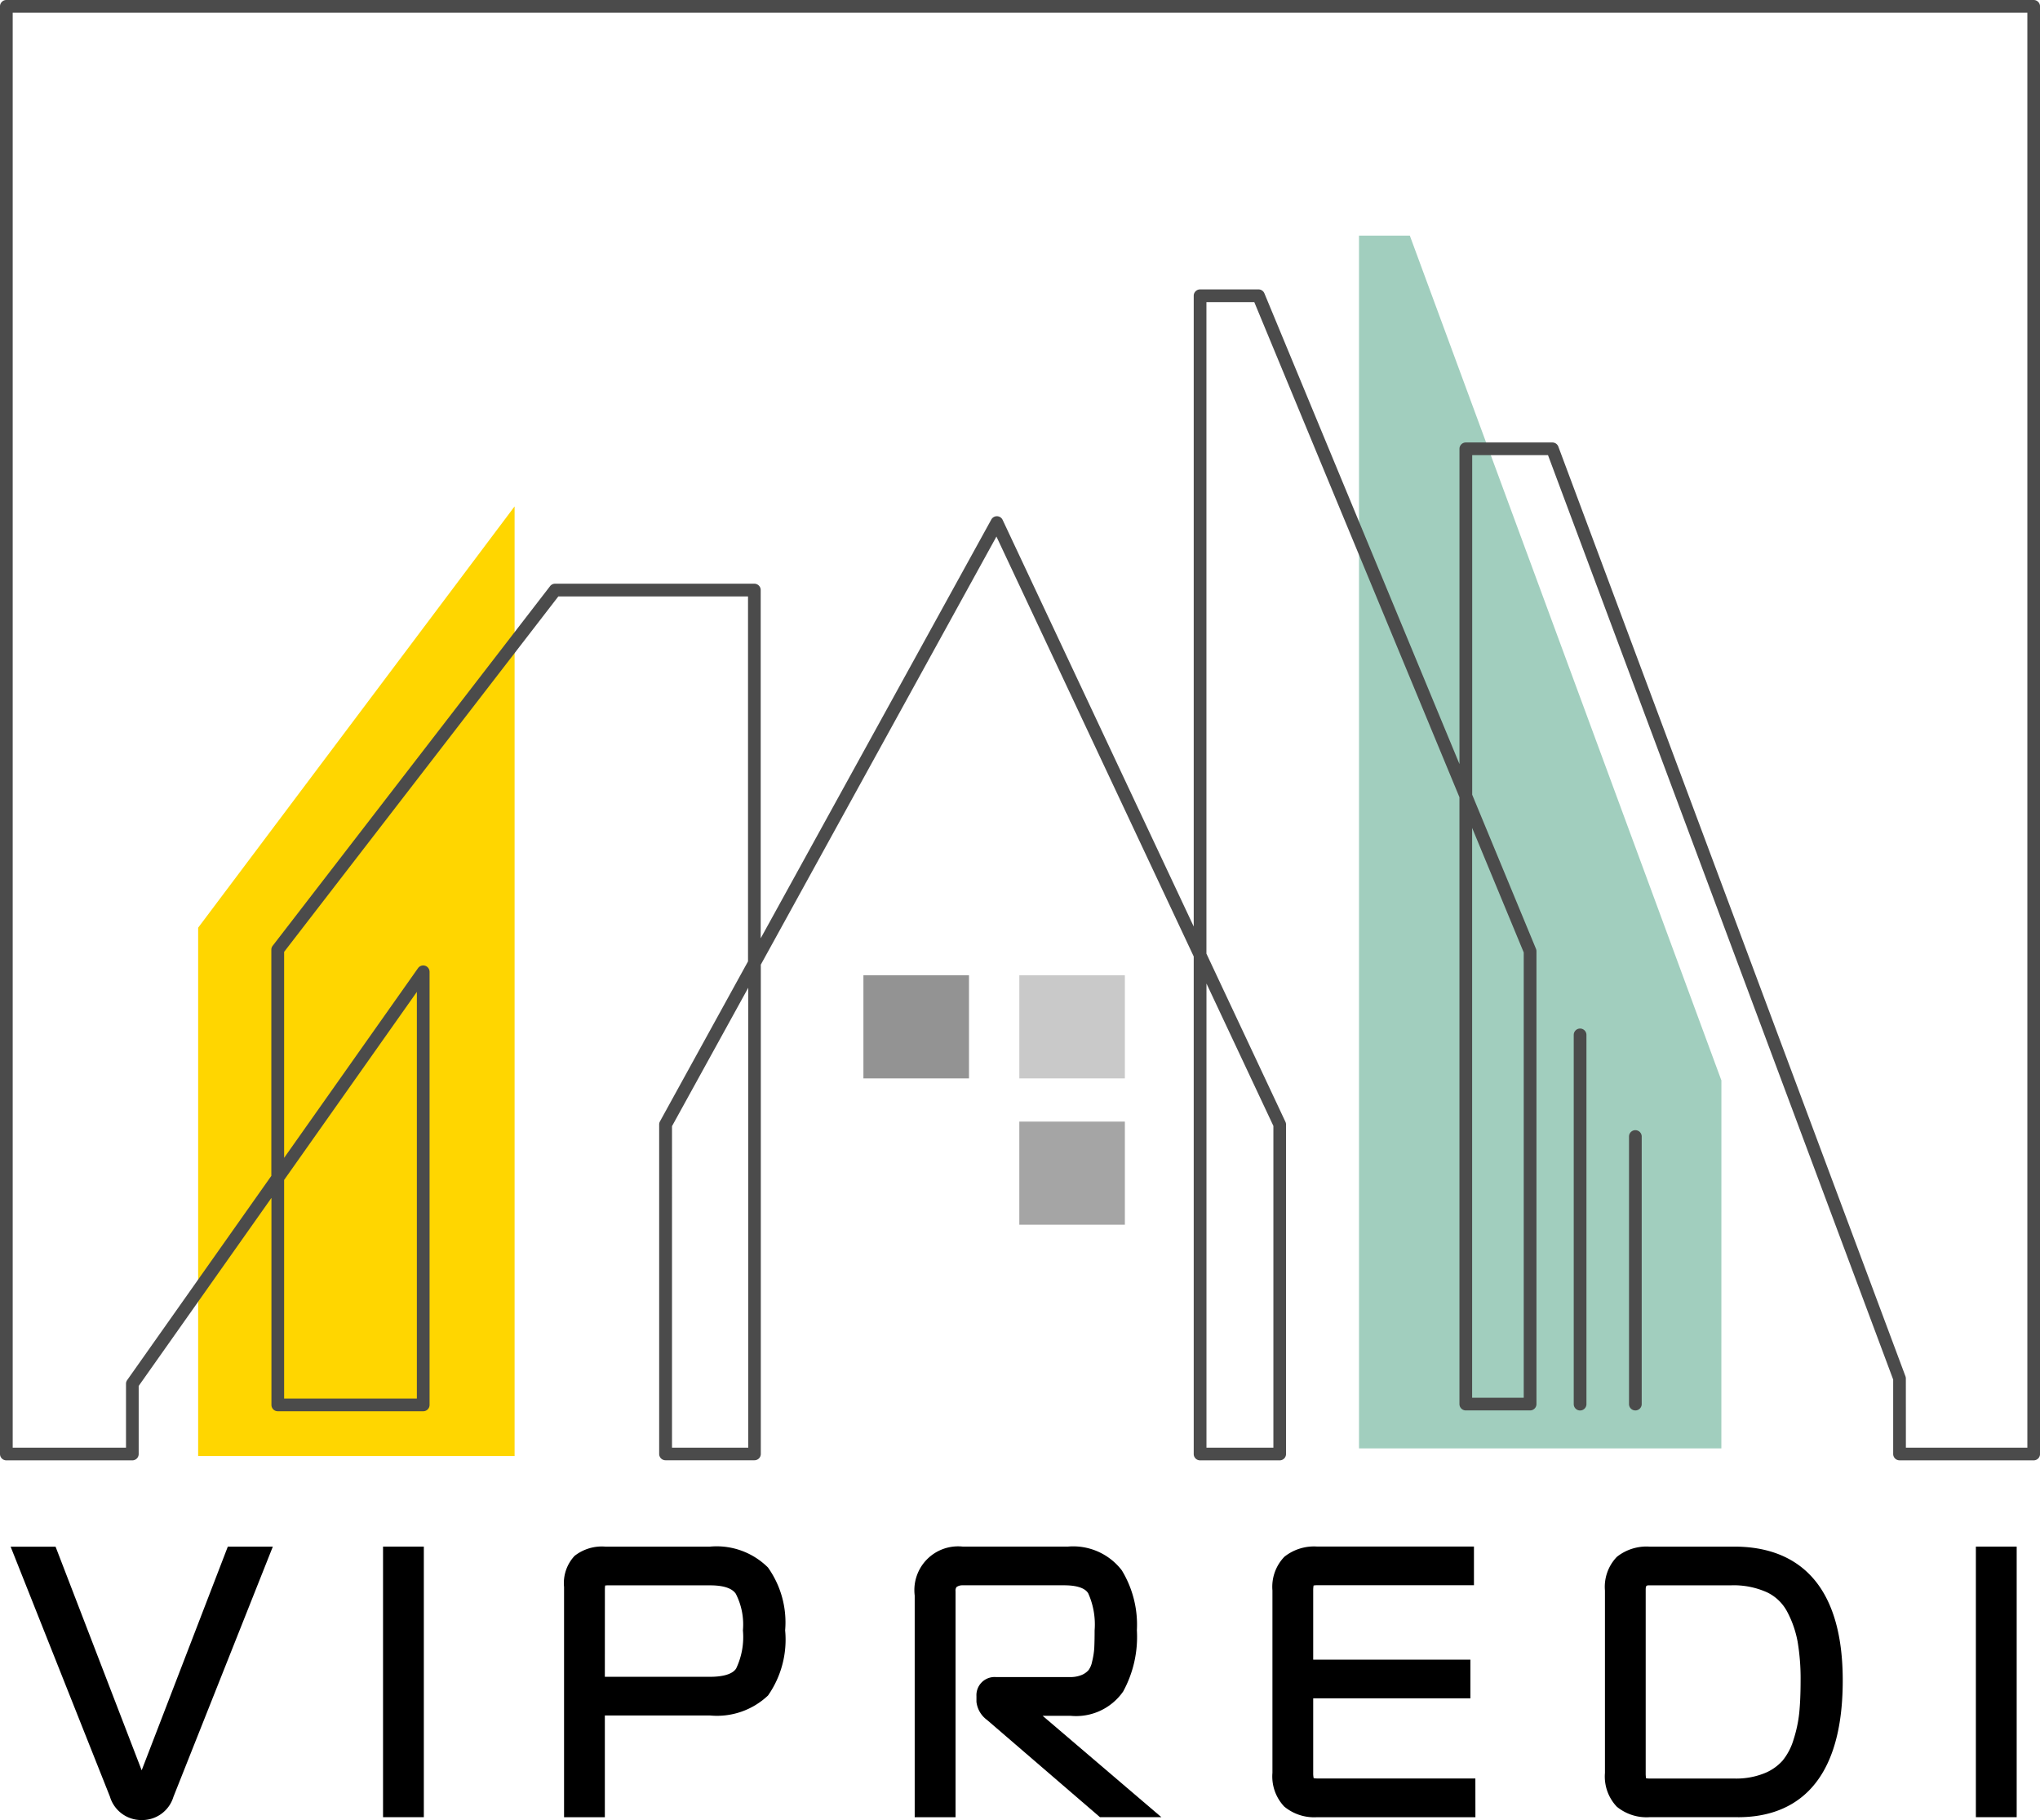
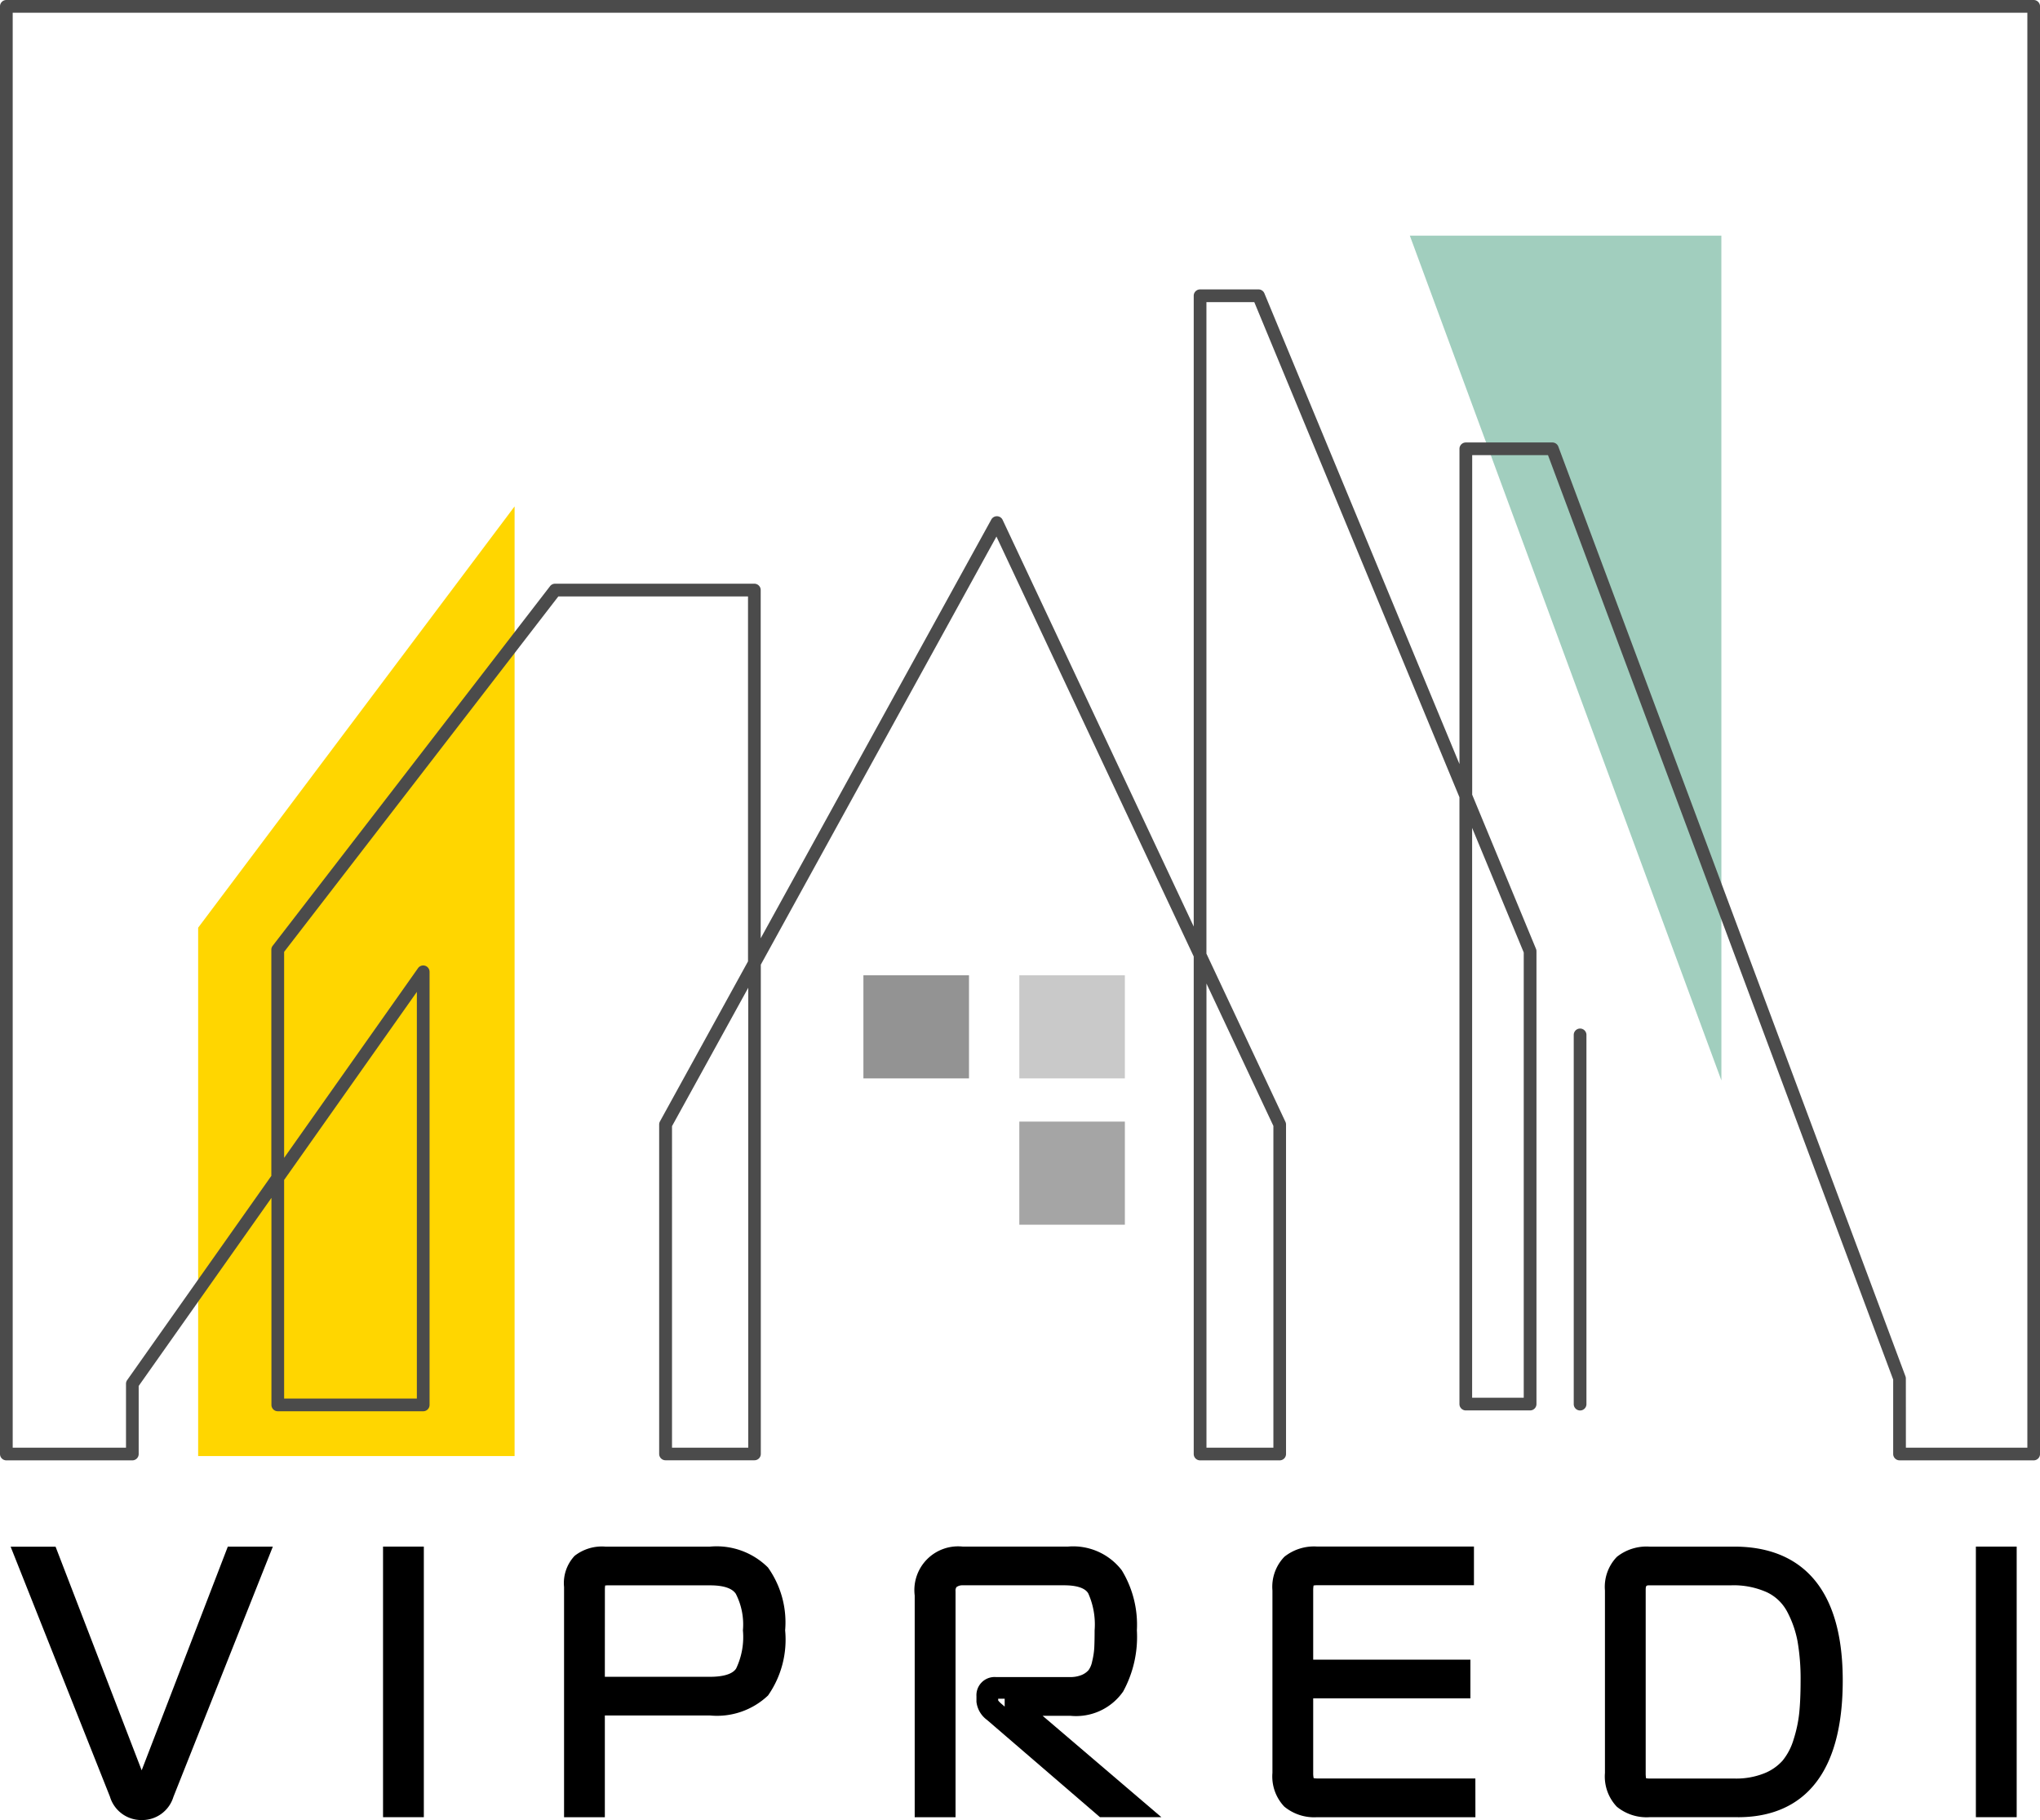
<svg xmlns="http://www.w3.org/2000/svg" width="96.333" height="85.931" viewBox="0 0 96.333 85.931">
  <defs>
    <clipPath id="a">
      <rect width="96.333" height="85.931" fill="none" />
    </clipPath>
    <clipPath id="c">
      <rect width="4.986" height="4.867" fill="none" />
    </clipPath>
    <clipPath id="e">
      <rect width="4.986" height="4.868" fill="none" />
    </clipPath>
  </defs>
  <g clip-path="url(#a)">
    <path d="M15.6,59.754,30.543,39.863V84.7H15.6Z" transform="translate(-6.243 -15.954)" fill="#ffd600" />
-     <path d="M124.113,58.435,109.4,18.548H107V75.807h17.111Z" transform="translate(-42.825 -7.423)" fill="#a1cebe" />
+     <path d="M124.113,58.435,109.4,18.548H107h17.111Z" transform="translate(-42.825 -7.423)" fill="#a1cebe" />
    <g clip-path="url(#a)">
      <path d="M96.034,68.948H89.7a.3.3,0,0,1-.3-.3V65.135L73.1,21.49h-3.58V37.522L72.533,44.8a.3.3,0,0,1,.022.115V66.291a.3.3,0,0,1-.3.3H69.218a.3.3,0,0,1-.3-.3V37.641L59.23,14.264H56.97V45.025L60.7,52.964a.306.306,0,0,1,.029.128V68.649a.3.3,0,0,1-.3.3H56.67a.3.3,0,0,1-.3-.3V45.159L47.054,25.333,35.927,45.545v23.1a.3.3,0,0,1-.3.3h-4.2a.3.3,0,0,1-.3-.3V53.092a.3.3,0,0,1,.037-.145l4.159-7.557V28.159H26.366L13.417,44.941v9.726l6.323-8.957a.3.3,0,0,1,.545.173V66.331a.3.3,0,0,1-.3.3H13.118a.3.3,0,0,1-.3-.3V56.557L6.549,65.436v3.213a.3.3,0,0,1-.3.3H.3a.3.3,0,0,1-.3-.3V.3A.3.3,0,0,1,.3,0H96.034a.3.3,0,0,1,.3.3V68.649a.3.3,0,0,1-.3.3M90,68.349h5.736V.6H.6V68.349H5.95V65.34A.3.3,0,0,1,6,65.167l6.813-9.65V44.839a.3.3,0,0,1,.062-.183l13.1-16.981a.3.3,0,0,1,.238-.116h9.409a.3.3,0,0,1,.3.3V44.3L46.812,24.528a.3.3,0,0,1,.534.017l9.024,19.2V13.964a.3.3,0,0,1,.3-.3h2.76a.3.3,0,0,1,.277.185l9.212,22.226V21.191a.3.3,0,0,1,.3-.3h4.088a.3.3,0,0,1,.281.195L89.978,64.976a.3.3,0,0,1,.02.1Zm-33.028,0h3.16V53.159l-3.16-6.723Zm-25.238,0h3.6V46.635l-3.6,6.535ZM13.417,66.031h6.268v-19.2l-6.268,8.879Zm56.1-.04h2.437V44.97l-2.437-5.881Z" fill="#4b4b4b" />
      <g transform="translate(40.772 46.048)" opacity="0.6">
        <g clip-path="url(#c)">
          <rect width="4.986" height="4.867" transform="translate(0 0)" fill="#4b4b4b" />
        </g>
      </g>
      <g transform="translate(48.134 46.048)" opacity="0.3">
        <g clip-path="url(#c)">
          <rect width="4.986" height="4.867" transform="translate(-0.001 0)" fill="#4b4b4b" />
        </g>
      </g>
      <g transform="translate(48.134 52.955)" opacity="0.5">
        <g clip-path="url(#e)">
          <rect width="4.986" height="4.868" transform="translate(-0.001 0)" fill="#4b4b4b" />
        </g>
      </g>
-       <path d="M128.558,102.2a.3.3,0,0,1-.3-.3V89.268a.3.3,0,1,1,.6,0V101.9a.3.3,0,0,1-.3.3" transform="translate(-51.333 -35.608)" fill="#4b4b4b" />
      <path d="M124.206,99a.3.3,0,0,1-.3-.3V81.268a.3.3,0,1,1,.6,0V98.7a.3.3,0,0,1-.3.3" transform="translate(-49.591 -32.406)" fill="#4b4b4b" />
      <path d="M3.108,122.6,7.24,133.33c.067.168.162.252.285.252s.218-.084.285-.252L11.941,122.6h1.025L8.549,133.716a1.065,1.065,0,0,1-2.049,0L2.084,122.6Z" transform="translate(-0.834 -49.068)" />
      <path d="M7.024,134.658a1.544,1.544,0,0,1-1.5-1.106l-4.689-11.8H2.957L7.023,132.31l4.068-10.561h2.126L8.522,133.564a1.539,1.539,0,0,1-1.5,1.094" transform="translate(-0.333 -48.727)" />
-       <rect width="0.907" height="11.756" transform="translate(18.598 73.531)" />
      <rect width="1.926" height="12.775" transform="translate(18.088 73.021)" />
      <path d="M46.166,134.355h-.907V123.993A1.428,1.428,0,0,1,45.6,122.9a1.638,1.638,0,0,1,1.108-.3h4.938a2.954,2.954,0,0,1,2.351.806,4.045,4.045,0,0,1,.688,2.637,4.2,4.2,0,0,1-.68,2.737,3.025,3.025,0,0,1-2.359.773H46.166Zm0-5.609h5.475a1.853,1.853,0,0,0,1.662-.621,4,4,0,0,0,.4-2.082,3.714,3.714,0,0,0-.419-2.007,1.848,1.848,0,0,0-1.646-.63h-4.8q-.453,0-.563.168a1.06,1.06,0,0,0-.109.554Z" transform="translate(-18.114 -49.068)" />
      <path d="M46.336,134.524H44.41V123.653a1.875,1.875,0,0,1,.5-1.47,2.088,2.088,0,0,1,1.45-.434H51.3a3.437,3.437,0,0,1,2.739.985,4.47,4.47,0,0,1,.811,2.968,4.6,4.6,0,0,1-.807,3.074,3.5,3.5,0,0,1-2.742.945H46.336Zm0-6.629H51.3c.447,0,1.026-.067,1.235-.389a3.455,3.455,0,0,0,.321-1.805,3.168,3.168,0,0,0-.335-1.724c-.178-.267-.589-.4-1.221-.4H46.5a1.252,1.252,0,0,0-.149.008,1.386,1.386,0,0,0-.013.2Z" transform="translate(-17.774 -48.727)" />
-       <path d="M72.867,134.355V124.4a1.574,1.574,0,0,1,1.763-1.8h4.955a2.408,2.408,0,0,1,2.133.9,4.442,4.442,0,0,1,.621,2.544,4.944,4.944,0,0,1-.571,2.62,2.229,2.229,0,0,1-2.049.907h-2.6v.084l5.508,4.7H81.3l-5.19-4.467q-.319-.285-.319-.47v-.269q0-.386.4-.386h3.476a1.9,1.9,0,0,0,.8-.151,1.37,1.37,0,0,0,.5-.369,1.52,1.52,0,0,0,.269-.613,4.175,4.175,0,0,0,.11-.722c.01-.218.016-.506.016-.865a4.143,4.143,0,0,0-.369-2,1.68,1.68,0,0,0-1.579-.638h-4.8a.969.969,0,0,0-.588.185.7.7,0,0,0-.252.6v10.16Z" transform="translate(-29.163 -49.068)" />
      <path d="M83.667,134.523h-2.9l-5.333-4.591a1.232,1.232,0,0,1-.5-.856v-.269a.857.857,0,0,1,.913-.9h3.476a1.409,1.409,0,0,0,.584-.1.9.9,0,0,0,.321-.227,1.033,1.033,0,0,0,.169-.408,3.6,3.6,0,0,0,.1-.633c.011-.211.017-.491.017-.838a3.592,3.592,0,0,0-.3-1.743c-.184-.317-.72-.383-1.138-.383h-4.8a.46.46,0,0,0-.286.086.292.292,0,0,0-.043.193v10.67H72.018V124.055a2.065,2.065,0,0,1,2.273-2.307h4.954a2.892,2.892,0,0,1,2.552,1.119,4.941,4.941,0,0,1,.713,2.834,5.376,5.376,0,0,1-.65,2.891,2.709,2.709,0,0,1-2.48,1.145H78.06Zm-7.707-5.511a1.027,1.027,0,0,0,.149.154l.158.136v-.371H75.96Z" transform="translate(-28.824 -48.727)" />
      <path d="M109.6,134.355H102.63a1.725,1.725,0,0,1-1.2-.361,1.587,1.587,0,0,1-.395-1.218v-8.615a1.558,1.558,0,0,1,.395-1.209,1.755,1.755,0,0,1,1.2-.353h6.9v.806h-6.869a.749.749,0,0,0-.588.168.968.968,0,0,0-.134.588v3.779h7.423v.806h-7.423v4.03a1.008,1.008,0,0,0,.134.6q.134.176.588.176H109.6Z" transform="translate(-40.437 -49.068)" />
      <path d="M109.769,134.524H102.29a2.215,2.215,0,0,1-1.546-.5,2.068,2.068,0,0,1-.56-1.593v-8.615a2.038,2.038,0,0,1,.565-1.589,2.243,2.243,0,0,1,1.54-.482H109.7v1.826h-7.379a1.157,1.157,0,0,0-.194.014,1.244,1.244,0,0,0-.018.232v3.269h7.423v1.826h-7.423v3.521a1.115,1.115,0,0,0,.022.248,1.017,1.017,0,0,0,.19.014h7.446Z" transform="translate(-40.097 -48.727)" />
      <path d="M132.992,134.355H128.81a1.725,1.725,0,0,1-1.2-.361,1.59,1.59,0,0,1-.395-1.218v-8.615a1.56,1.56,0,0,1,.395-1.209,1.755,1.755,0,0,1,1.2-.353h4.013q4.6,0,4.6,5.811,0,5.945-4.433,5.945m-.336-10.949h-3.812a.646.646,0,0,0-.723.739v8.632a.994.994,0,0,0,.135.613.777.777,0,0,0,.588.16h3.979a4.062,4.062,0,0,0,1.6-.285,2.794,2.794,0,0,0,1.058-.739,3.335,3.335,0,0,0,.614-1.159,6.679,6.679,0,0,0,.294-1.377q.067-.671.067-1.579a10.815,10.815,0,0,0-.151-1.931,5.353,5.353,0,0,0-.546-1.562,2.614,2.614,0,0,0-1.167-1.125,4.3,4.3,0,0,0-1.931-.386" transform="translate(-50.915 -49.068)" />
      <path d="M132.651,134.523H128.47a2.215,2.215,0,0,1-1.546-.495,2.069,2.069,0,0,1-.56-1.593V123.82a2.037,2.037,0,0,1,.564-1.589,2.248,2.248,0,0,1,1.541-.482h4.013c2.333,0,5.111,1.1,5.111,6.32,0,5.335-2.688,6.455-4.943,6.455m-4.343-1.838a1.242,1.242,0,0,0,.195.013h3.98a3.578,3.578,0,0,0,1.4-.245,2.3,2.3,0,0,0,.869-.6,2.856,2.856,0,0,0,.516-.984,6.246,6.246,0,0,0,.272-1.272c.043-.431.064-.945.064-1.528a10.419,10.419,0,0,0-.142-1.839,4.9,4.9,0,0,0-.494-1.414,2.1,2.1,0,0,0-.946-.909,3.822,3.822,0,0,0-1.7-.332H128.5c-.184,0-.212,0-.212.229v8.633a1.479,1.479,0,0,0,.017.249" transform="translate(-50.575 -48.727)" />
      <rect width="0.907" height="11.756" transform="translate(93.815 73.531)" />
      <rect width="1.927" height="12.775" transform="translate(93.305 73.021)" />
    </g>
  </g>
</svg>